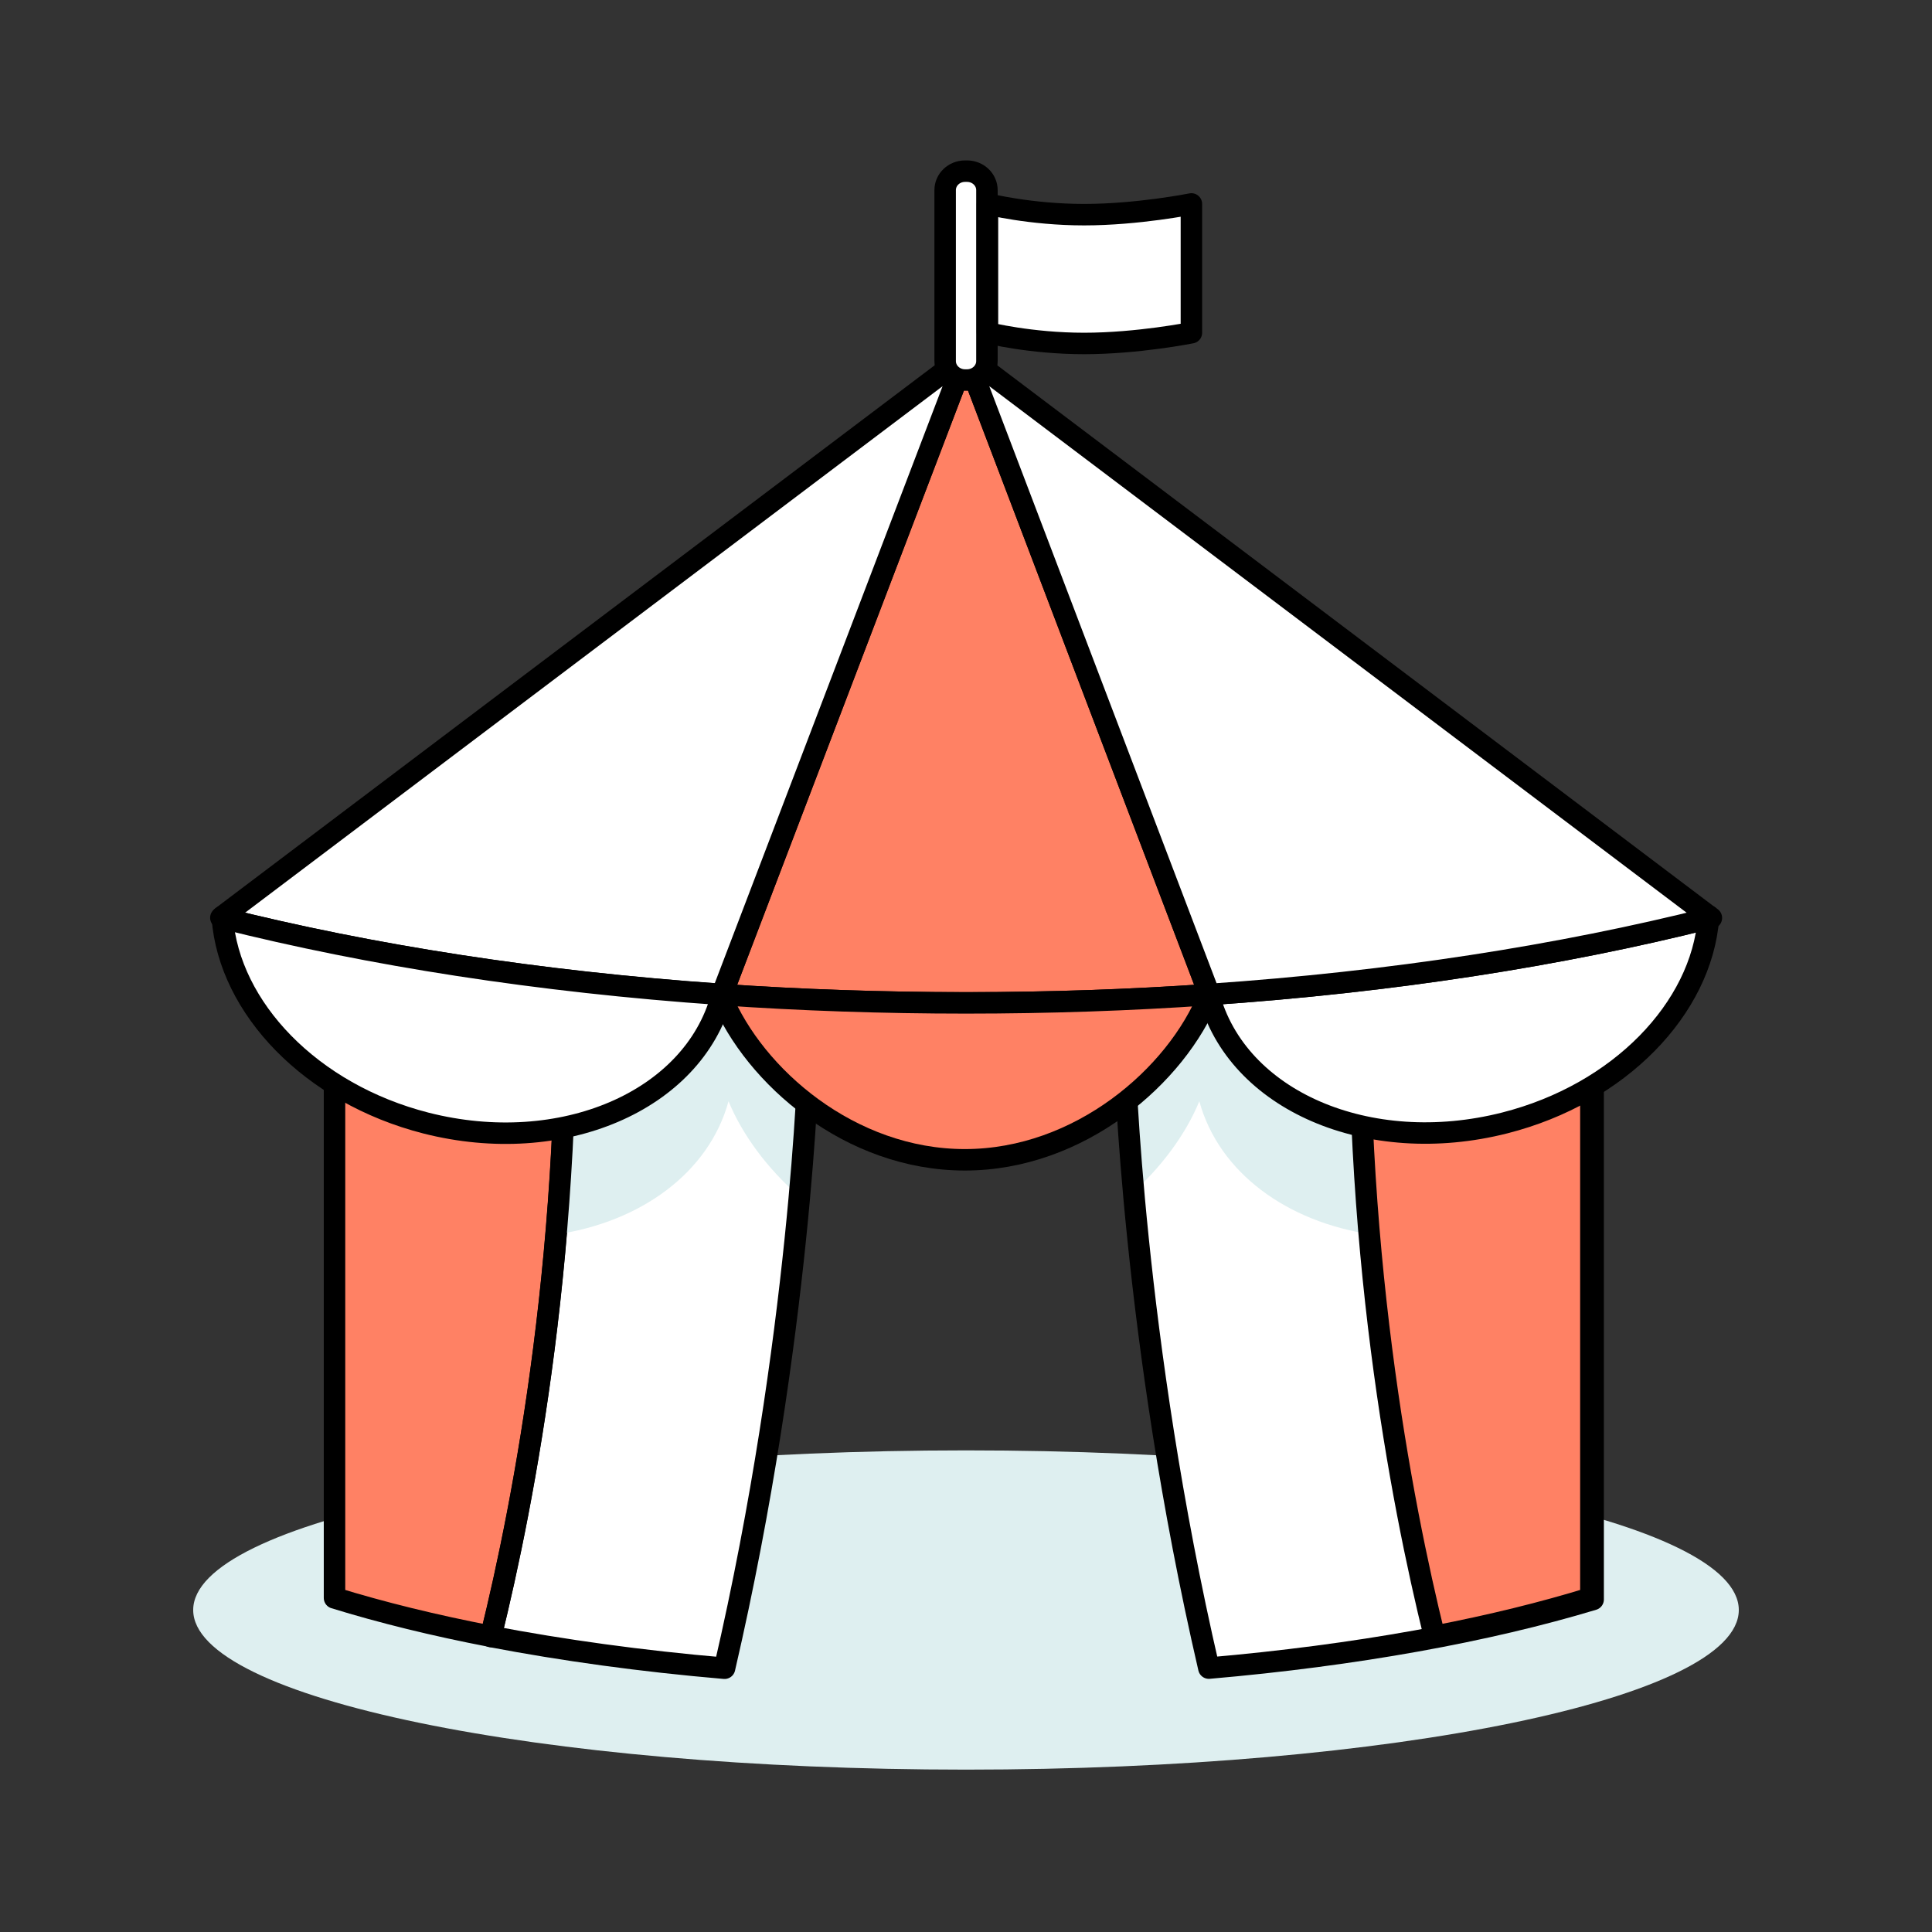
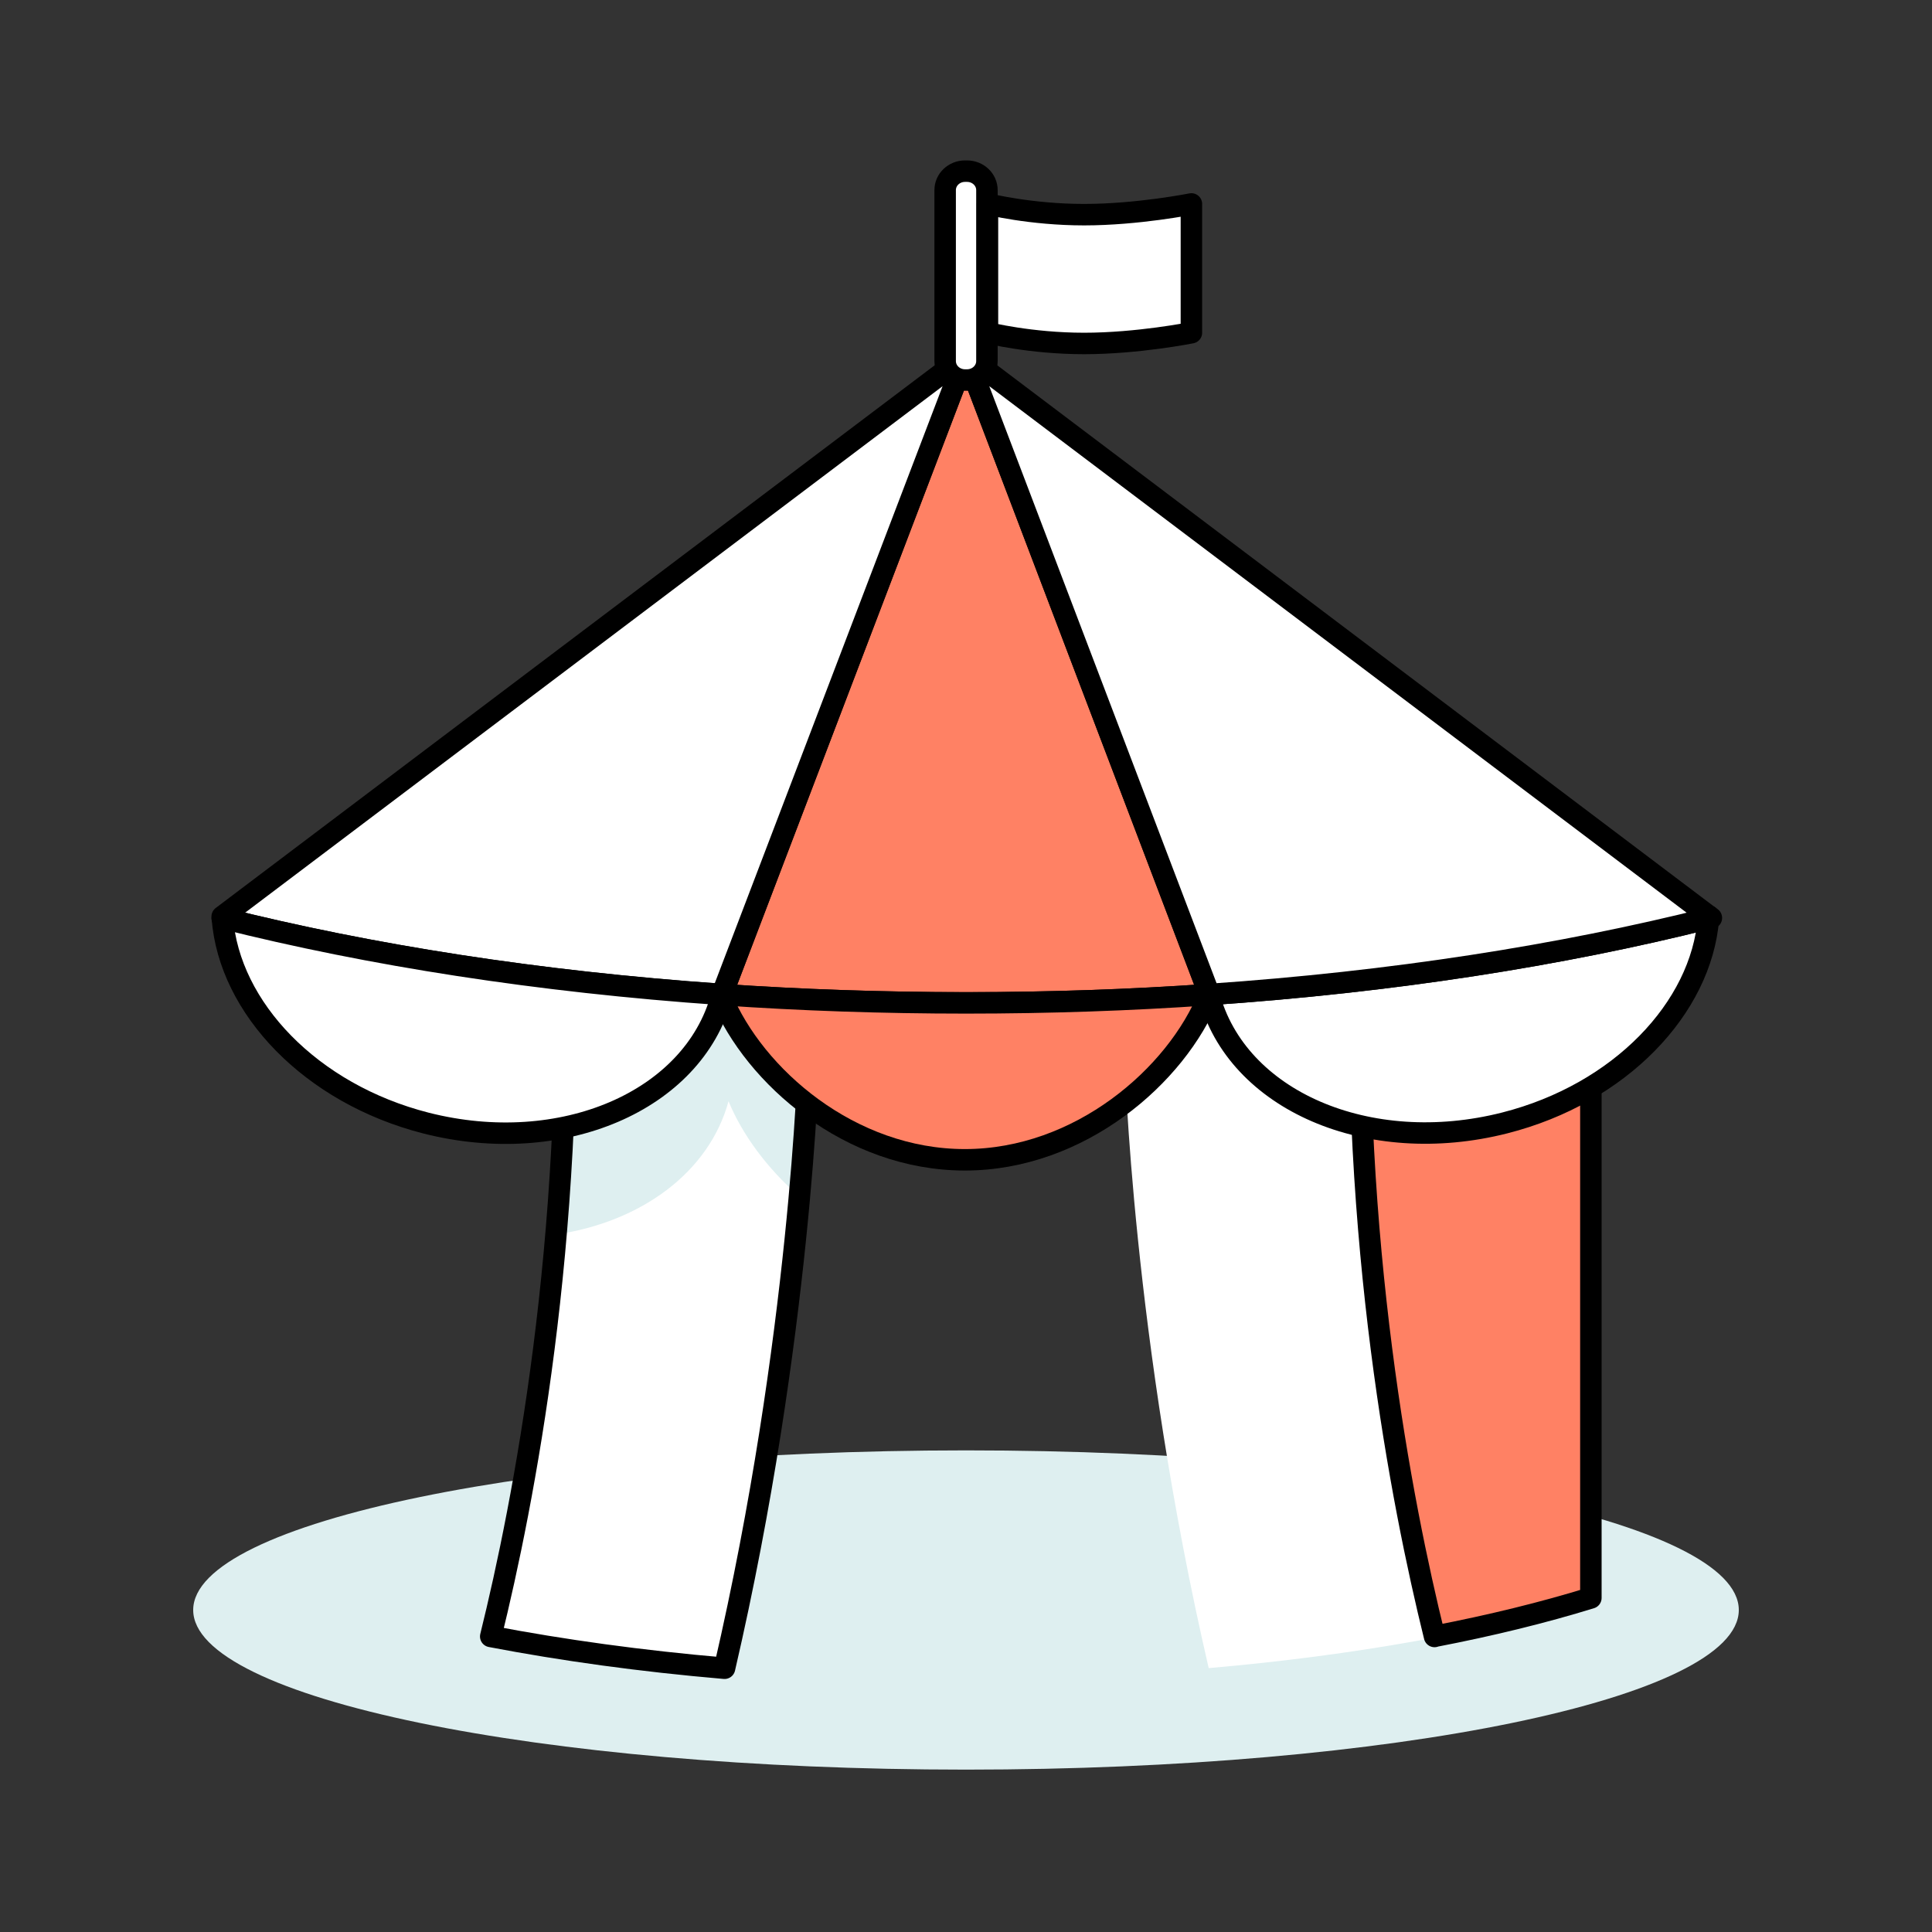
<svg xmlns="http://www.w3.org/2000/svg" width="90" height="90" viewBox="0 0 90 90" fill="none">
  <rect x="0" y="0" width="90" height="90" fill="#333333" stroke="none" />
  <path d="M45 82.436C64.882 82.436 81 79.107 81 75C81 70.893 64.882 67.564 45 67.564C25.118 67.564 9 70.893 9 75C9 79.107 25.118 82.436 45 82.436Z" fill="#DEEFF0" />
  <g clip-path="url(#clip0_502_365)">
    <path d="M37.666 49.308C37.666 49.308 37.322 62.31 33.752 77.713C29.864 77.38 26.203 76.871 22.86 76.232C24.392 70.038 26.781 57.78 26.287 43.016H37.114L37.666 49.308Z" fill="white" />
    <path d="M74.207 43.016V74.509C69.274 75.997 63.147 77.113 56.306 77.707C52.736 62.31 52.392 49.308 52.392 49.308L52.944 43.016H74.207Z" fill="white" />
-     <path d="M22.866 76.226C20.224 75.717 17.784 75.117 15.583 74.438V43.017H26.293C26.786 57.781 24.398 70.032 22.866 76.233V76.226Z" fill="#FF8164" stroke="black" stroke-linejoin="round" />
-     <path d="M52.144 49.309C52.144 49.309 52.163 50.053 52.241 51.404C52.306 52.488 52.41 53.956 52.566 55.738C54.078 54.426 55.233 52.847 55.869 51.3C56.785 54.635 59.959 56.926 63.905 57.507C63.717 55.275 63.574 52.925 63.509 50.478C63.438 48.076 63.438 45.589 63.522 43.017H52.695L52.144 49.309Z" fill="#DEEFF0" />
-     <path d="M10.362 42.772C10.362 42.772 10.315 42.758 10.288 42.752L10.355 42.697C10.355 42.697 10.355 42.745 10.355 42.772H10.362Z" fill="white" stroke="black" stroke-linecap="round" stroke-linejoin="round" />
    <path d="M37.664 49.309C37.664 49.309 37.645 50.053 37.567 51.404C37.502 52.488 37.398 53.956 37.242 55.738C35.73 54.426 34.575 52.847 33.938 51.3C33.023 54.635 29.849 56.926 25.903 57.507C26.091 55.275 26.234 52.925 26.299 50.478C26.37 48.076 26.37 45.589 26.286 43.017H37.112L37.664 49.309Z" fill="#DEEFF0" />
    <path d="M79.722 42.757C79.682 42.77 79.636 42.777 79.596 42.79C79.596 42.75 79.596 42.71 79.603 42.67L79.722 42.764V42.757Z" fill="white" stroke="black" stroke-linecap="round" stroke-linejoin="round" />
    <path d="M37.666 49.308C37.666 49.308 37.322 62.31 33.752 77.713C29.864 77.38 26.203 76.871 22.86 76.232C24.392 70.038 26.781 57.78 26.287 43.016H37.114L37.666 49.308V49.308Z" stroke="black" stroke-linecap="round" stroke-linejoin="round" />
    <path d="M56.332 46.332C56.332 46.332 56.319 46.332 56.313 46.332C52.646 46.587 48.868 46.717 45 46.717C41.131 46.717 37.321 46.587 33.634 46.332L45 16.543L56.332 46.332Z" fill="#FF8164" stroke="black" stroke-linejoin="round" />
    <path d="M44.997 16.543L33.632 46.326H33.561C25.084 45.732 17.224 44.498 10.35 42.769C10.35 42.742 10.35 42.723 10.35 42.697L21.91 33.97L44.997 16.543Z" fill="white" stroke="black" stroke-linecap="round" stroke-linejoin="round" />
    <path d="M33.643 46.332C33.636 46.372 33.623 46.406 33.617 46.439C33.603 46.399 33.583 46.366 33.57 46.326H33.643V46.332Z" fill="white" stroke="black" stroke-linecap="round" stroke-linejoin="round" />
    <path d="M56.334 46.333L56.319 46.361C56.319 46.361 56.319 46.34 56.312 46.333C56.312 46.333 56.326 46.333 56.334 46.333Z" fill="white" stroke="black" stroke-linecap="round" stroke-linejoin="round" />
    <path d="M33.563 46.326H33.636C33.63 46.366 33.617 46.406 33.61 46.439C33.597 46.399 33.577 46.366 33.563 46.326Z" fill="white" stroke="black" stroke-linecap="round" stroke-linejoin="round" />
-     <path d="M56.334 46.333L56.319 46.361C56.319 46.361 56.319 46.34 56.312 46.333C56.312 46.333 56.326 46.333 56.334 46.333Z" fill="white" stroke="black" stroke-linecap="round" stroke-linejoin="round" />
-     <path d="M58.475 43.016C58.157 45.098 56.709 46.965 54.126 47.141C53.678 47.552 53.146 47.885 52.504 48.087L52.4 49.308C52.4 49.308 52.744 62.31 56.313 77.707C63.155 77.113 69.282 75.997 74.215 74.509V43.016H58.481H58.475Z" stroke="black" stroke-linecap="round" stroke-linejoin="round" />
    <path d="M66.826 76.226C69.468 75.717 71.908 75.117 74.109 74.438V43.017H63.399C62.906 57.781 65.294 70.032 66.826 76.233V76.226Z" fill="#FF8164" stroke="black" stroke-linejoin="round" />
    <path d="M79.586 42.782C79.255 46.959 75.464 50.947 70.096 52.311C63.748 53.923 57.602 51.26 56.317 46.352L56.33 46.326C64.826 45.745 72.706 44.511 79.586 42.782Z" fill="white" stroke="black" stroke-linecap="round" stroke-linejoin="round" />
    <path d="M33.607 46.437C32.277 51.293 26.163 53.923 19.847 52.318C14.479 50.947 10.682 46.952 10.358 42.769C17.231 44.498 25.092 45.732 33.569 46.319C33.581 46.358 33.594 46.391 33.614 46.43L33.607 46.437Z" fill="white" stroke="black" stroke-linecap="round" stroke-linejoin="round" />
    <path d="M56.319 46.359C54.806 50.118 50.289 54.028 44.947 54.028C39.605 54.028 35.146 50.151 33.608 46.437C33.614 46.405 33.627 46.365 33.633 46.333C37.314 46.587 41.111 46.718 44.999 46.718C48.887 46.718 52.645 46.587 56.312 46.333C56.312 46.339 56.312 46.352 56.319 46.359Z" fill="#FF8164" stroke="black" stroke-linejoin="round" />
    <path d="M79.6 42.664C79.6 42.703 79.6 42.742 79.593 42.782C72.707 44.511 64.827 45.745 56.337 46.326L44.998 16.543L68.079 33.97L79.593 42.664H79.6Z" fill="white" stroke="black" stroke-linecap="round" stroke-linejoin="round" />
    <path d="M45.049 7.973H44.955C44.443 7.973 44.029 8.368 44.029 8.855V16.821C44.029 17.308 44.443 17.703 44.955 17.703H45.049C45.56 17.703 45.975 17.308 45.975 16.821V8.855C45.975 8.368 45.56 7.973 45.049 7.973Z" fill="white" stroke="black" stroke-linecap="round" stroke-linejoin="round" />
    <path d="M46 9.5C46 9.5 48 10 50.5 10C53 10 55.5 9.5 55.5 9.5V15.5C55.5 15.5 53 16 50.5 16C48 16 46 15.5 46 15.5V9.5Z" fill="white" stroke="black" stroke-linejoin="round" />
  </g>
  <defs>
    <clipPath id="clip0_502_365">
      <rect width="72" height="72" fill="white" transform="translate(9 7)" />
    </clipPath>
  </defs>
</svg>